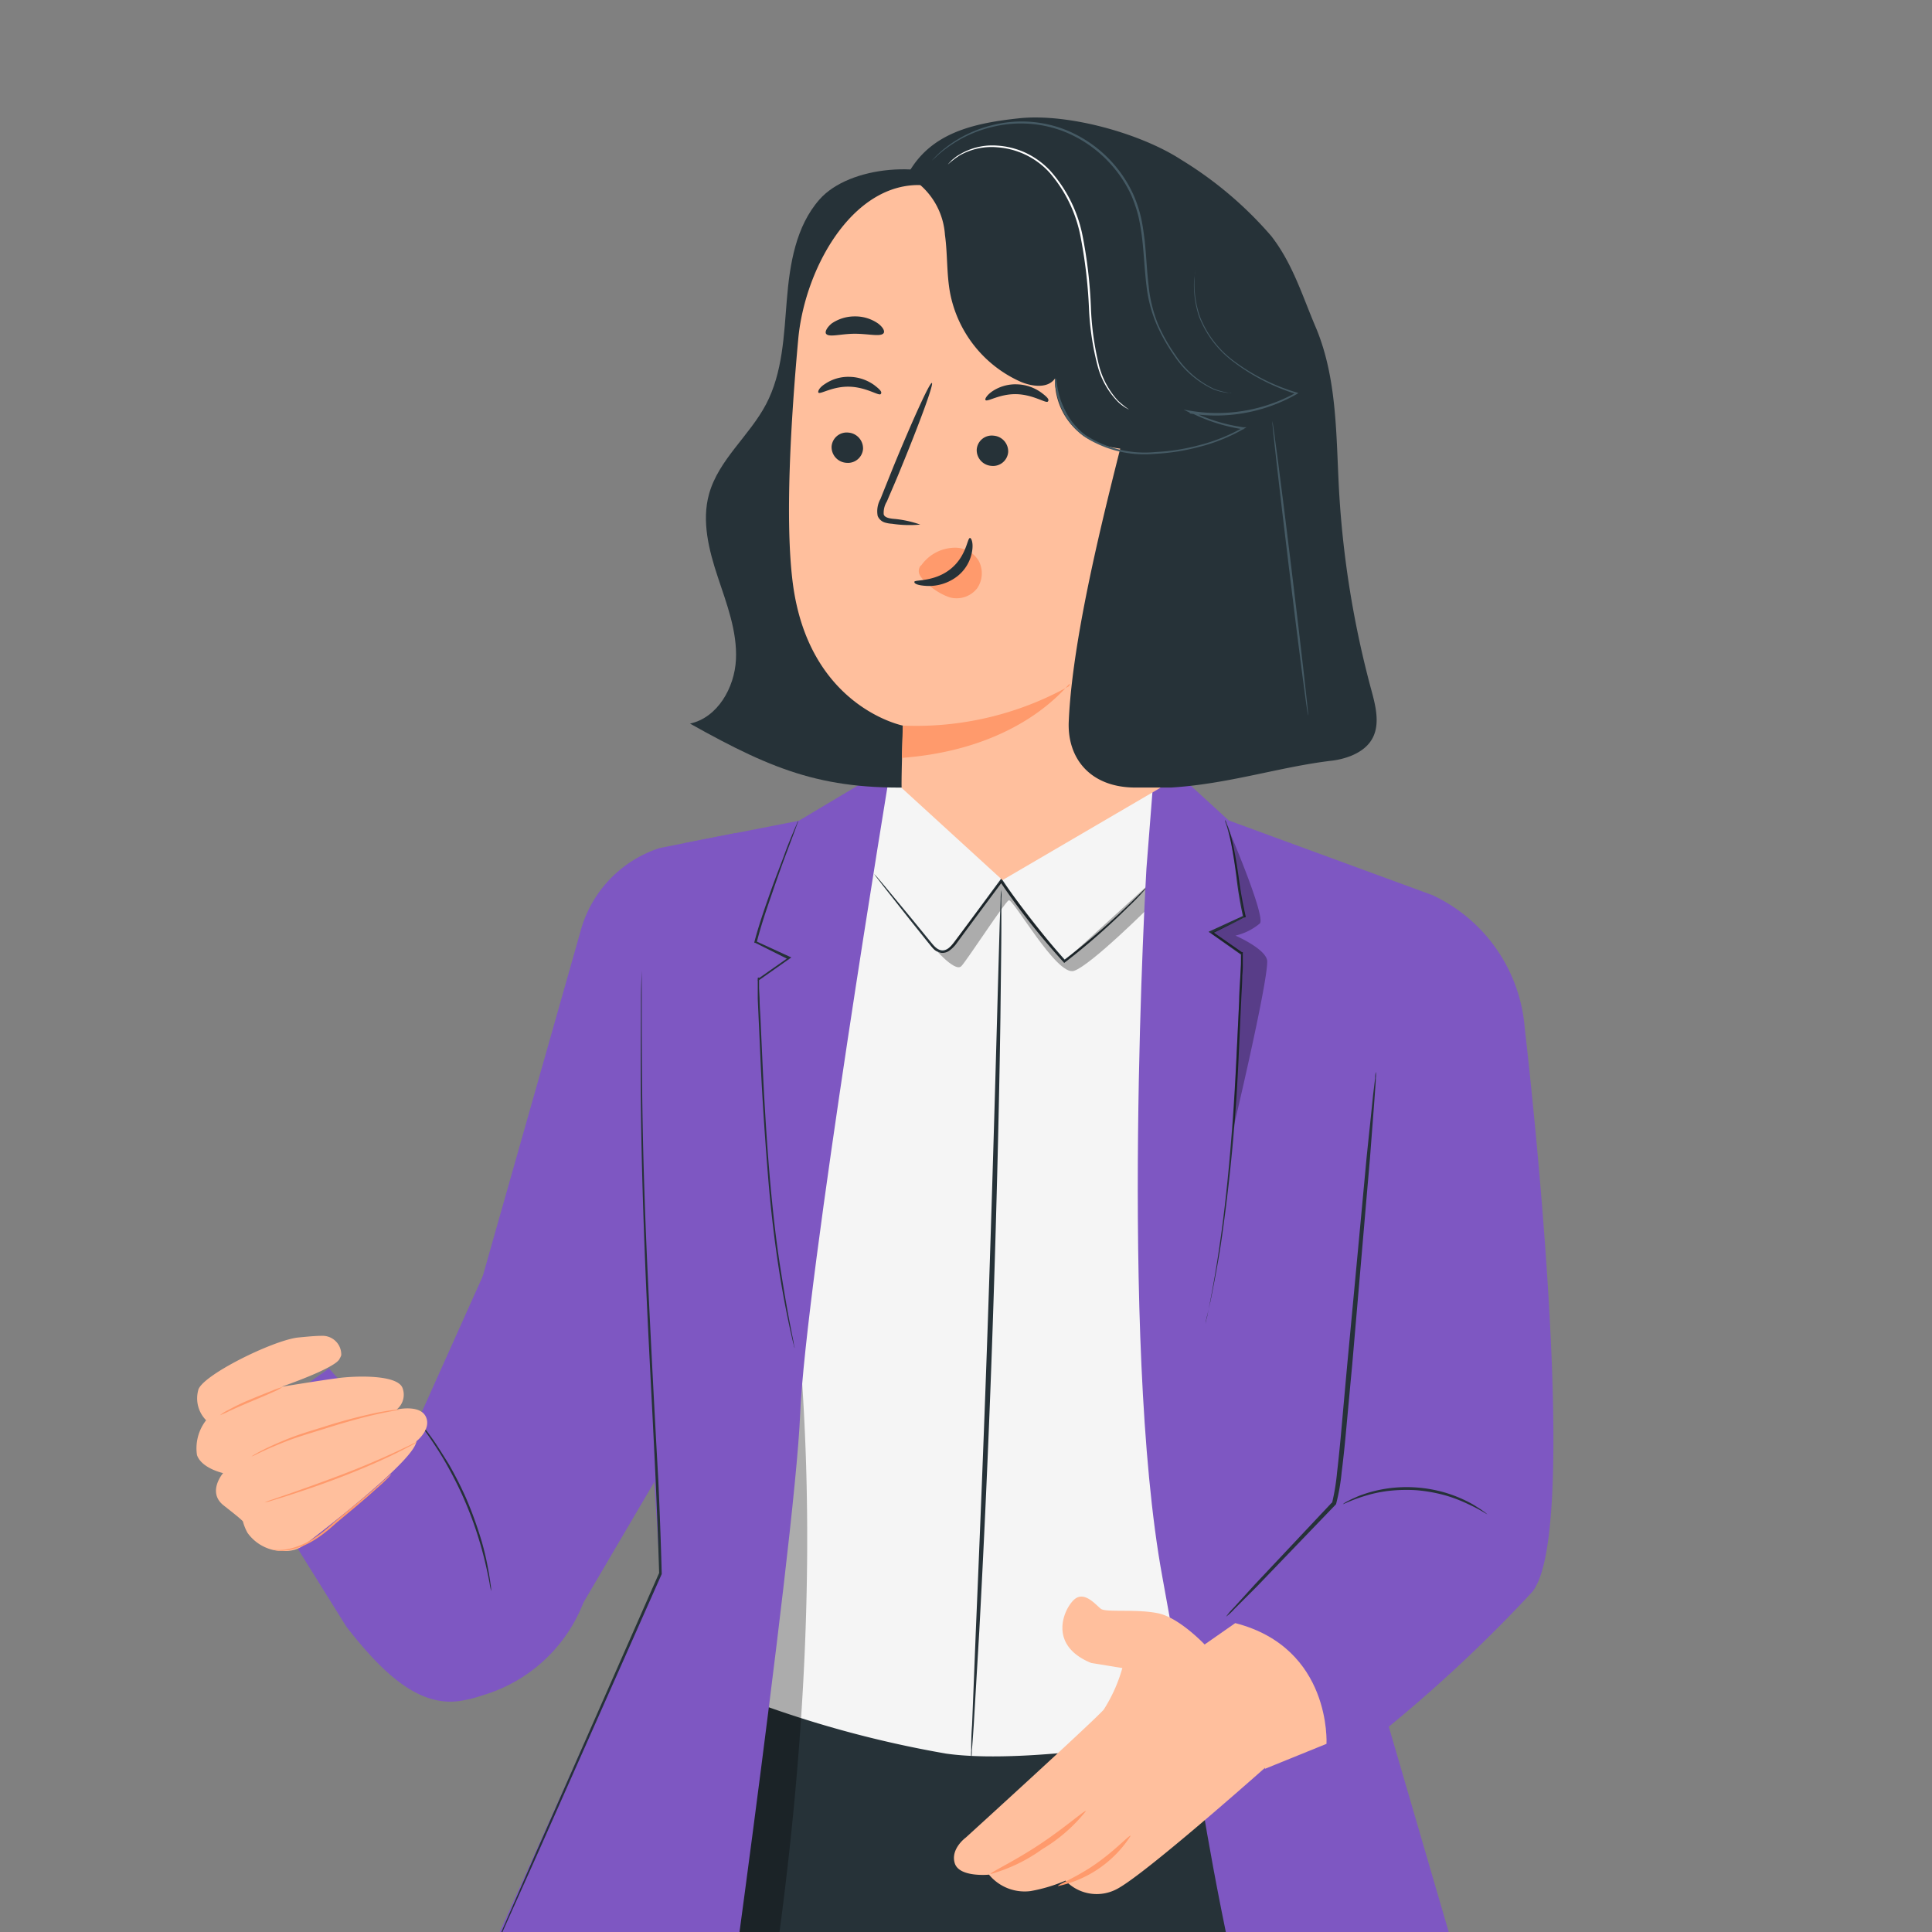
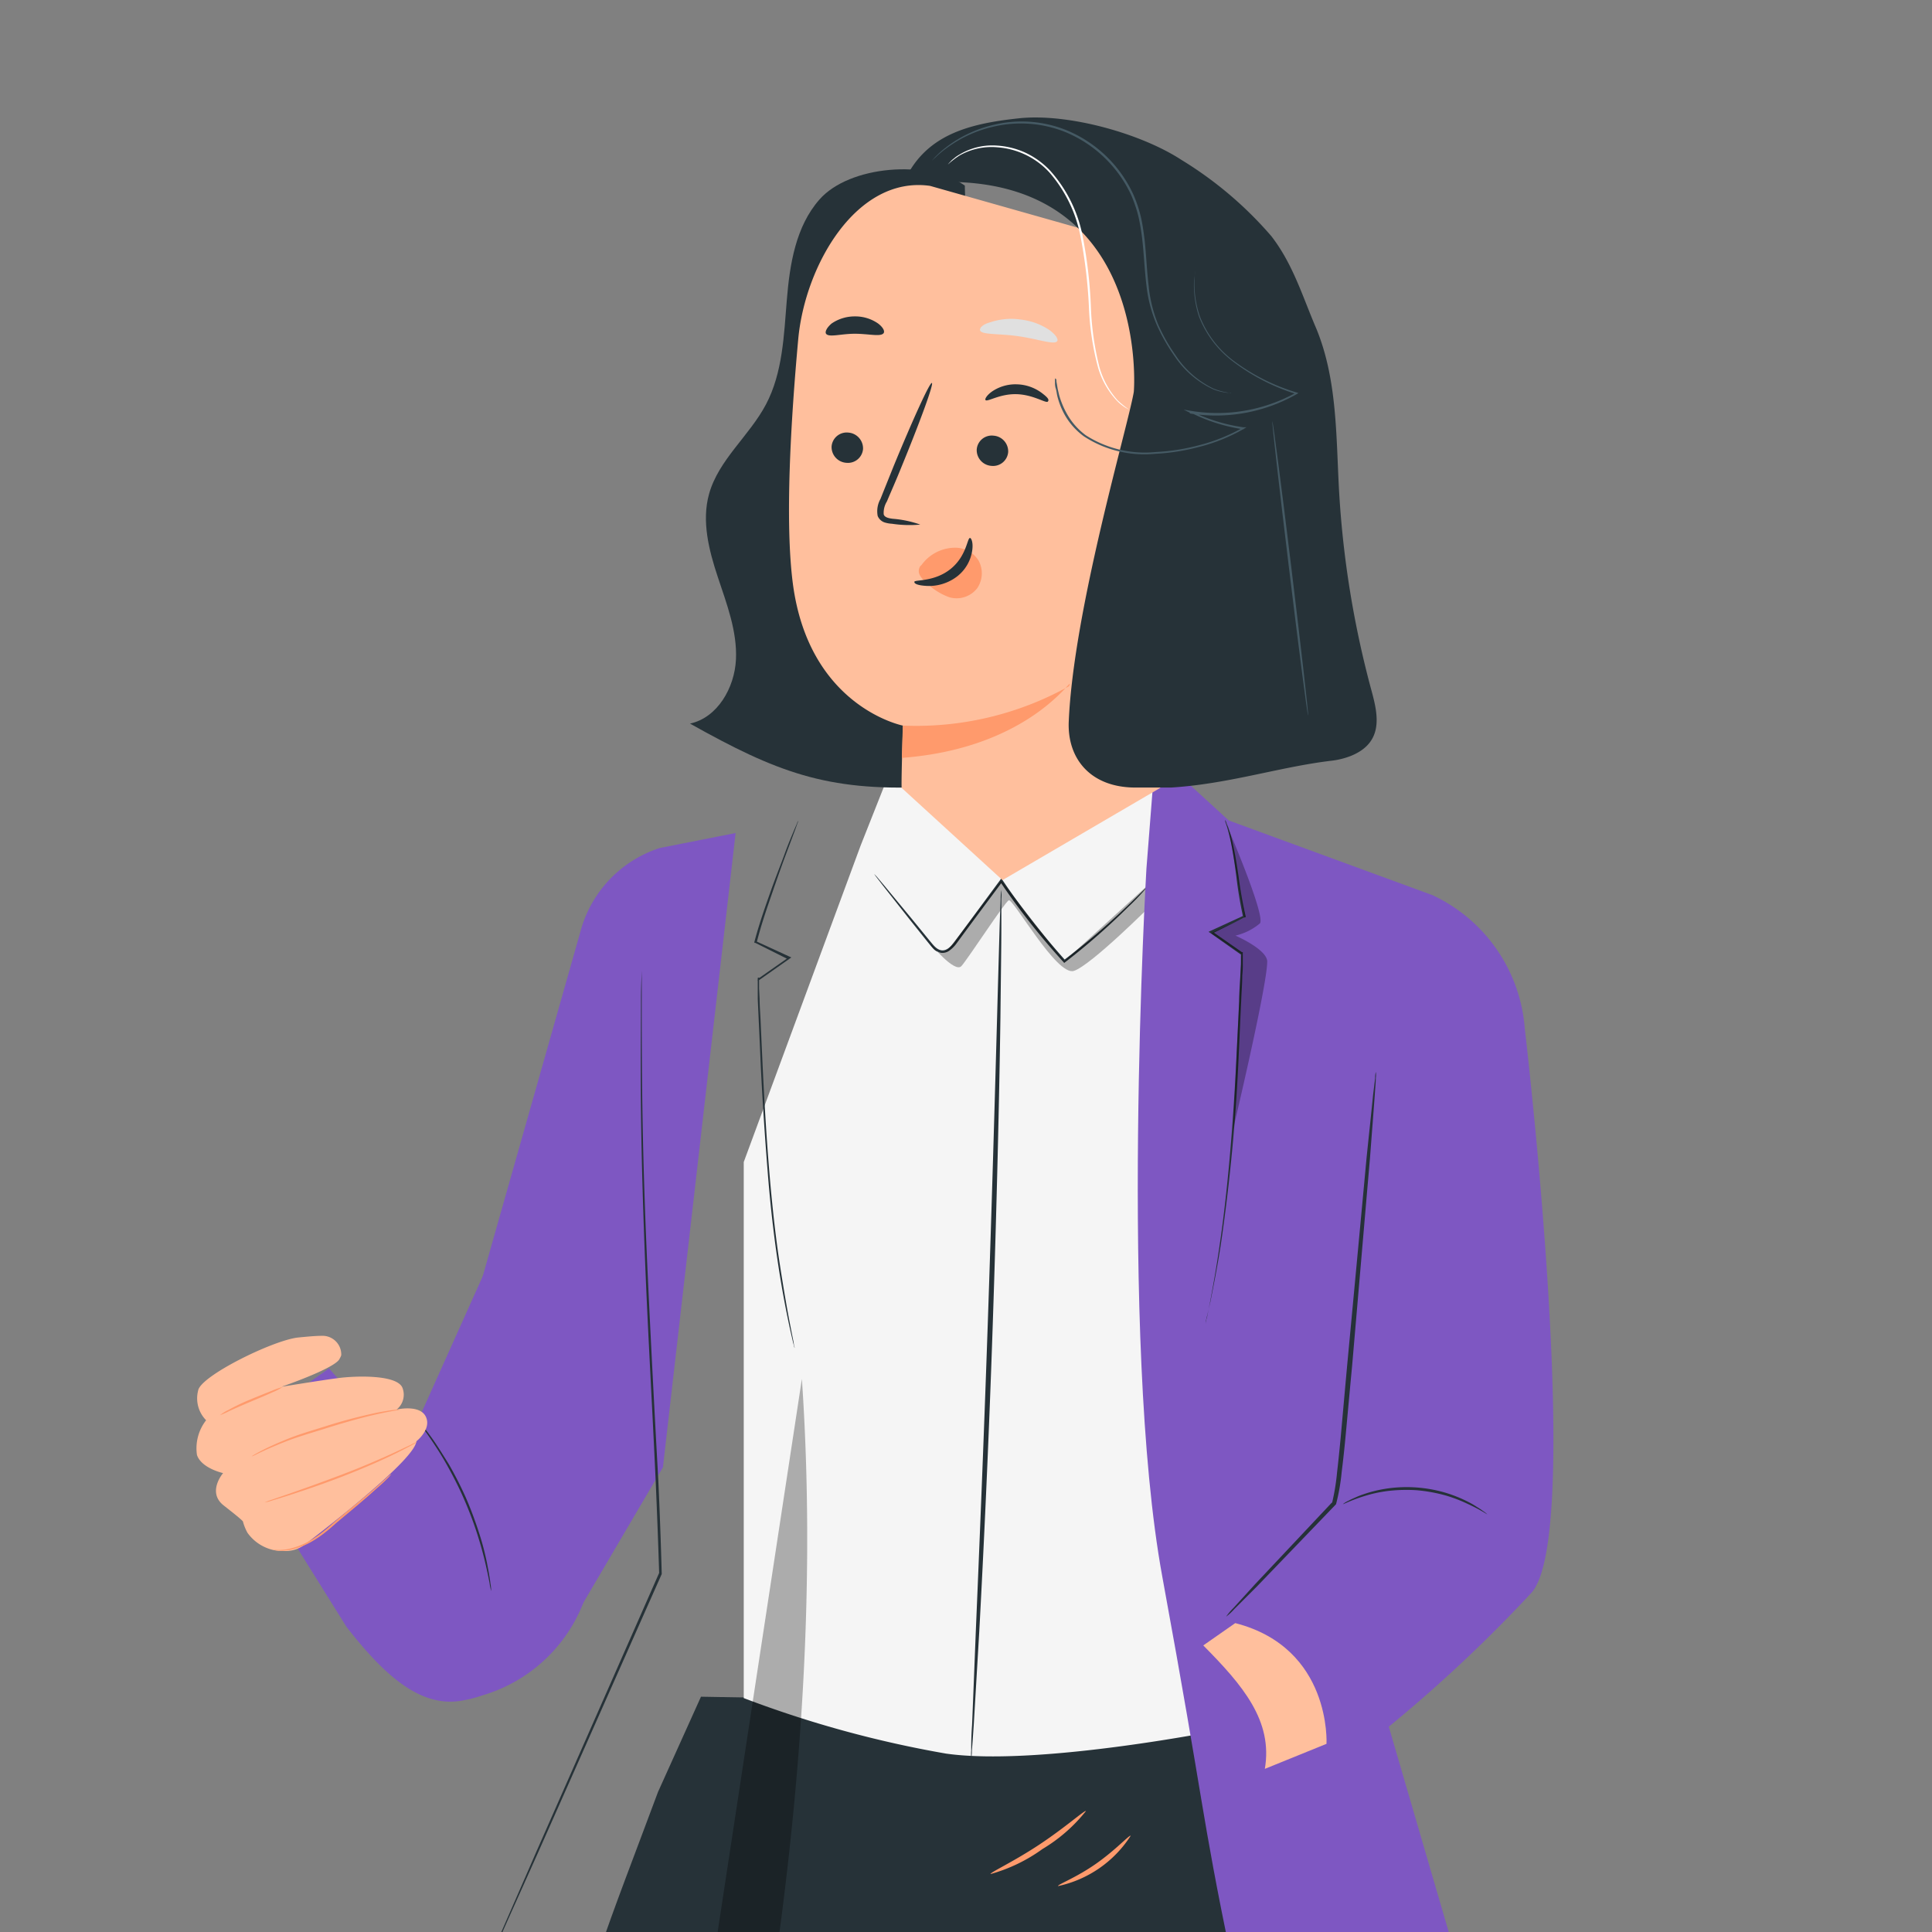
<svg xmlns="http://www.w3.org/2000/svg" width="148" height="148" viewBox="0 0 148 148">
  <rect x="0" y="0" width="148" height="148" fill="#808080" stroke="none" />
  <defs>
    <clipPath id="a">
      <rect width="148" height="148" rx="5" transform="translate(240 402)" fill="#eef1ff" />
    </clipPath>
  </defs>
  <g transform="translate(-240 -402)" clip-path="url(#a)">
    <g transform="translate(-46.102 317.501)">
      <path d="M375.67,453.605v.907s-15.214,6.275-15.35,9.178l30.317-.445-.557-10.085a17.33,17.33,0,0,1-14.411.445Z" transform="translate(-12.121 -73.617)" fill="#263238" />
      <path d="M390.644,465.226l-.135-2.386L361.5,464.152s-1.344.6-1.177,1.591Z" transform="translate(-12.12 -75.598)" fill="#455a64" />
      <path d="M379.5,454.962c0,.143.748.2,1.479.668s1.129,1.082,1.265,1.018-.1-.915-.994-1.455S379.46,454.8,379.5,454.962Z" transform="translate(-16.047 -73.956)" fill="#fff" />
      <path d="M375.52,456.665c0,.143.612.382,1.129,1s.66,1.28.8,1.273.231-.851-.422-1.591S375.52,456.522,375.52,456.665Z" transform="translate(-15.232 -74.323)" fill="#fff" />
      <path d="M373.008,460.846c.135,0,.334-.716-.064-1.519s-1.09-1.121-1.145-.994.374.549.684,1.217S372.865,460.83,373.008,460.846Z" transform="translate(-14.47 -74.67)" fill="#fff" />
      <path d="M403.517,442.23l-12.908,3.611,3.221,7.317-3.348,18.523a2.1,2.1,0,0,0,1.463,2.386,2.139,2.139,0,0,0,2.171-.628c2.847-3.181,13.266-15,13.019-16.439l-.414-3.849c-.087-.8-.859-2.7-.859-2.871Z" transform="translate(-18.288 -71.38)" fill="#263238" />
      <path d="M392.81,477.623,407.5,459.14l.072.843a2.33,2.33,0,0,1-.6,1.933c-1.153,1.861-4.43,6.084-12.319,15.008A2.139,2.139,0,0,1,392.81,477.623Z" transform="translate(-18.771 -74.841)" fill="#455a64" />
      <path d="M396.569,470.4a6.266,6.266,0,0,0-1.933-1.384,6.568,6.568,0,0,0-2.386-.223c0-.048.223-.231.7-.334a3.348,3.348,0,0,1,1.853.143,3.262,3.262,0,0,1,1.487,1.1C396.553,470.085,396.616,470.379,396.569,470.4Z" transform="translate(-18.657 -76.735)" fill="#fff" />
      <path d="M395.147,474.115a17.252,17.252,0,0,0-1.885-.692,18.358,18.358,0,0,0-2.012-.064,2.386,2.386,0,0,1,2.108-.366C394.59,473.232,395.25,474.052,395.147,474.115Z" transform="translate(-18.452 -77.656)" fill="#fff" />
      <path d="M399.163,465.812a21.014,21.014,0,0,0-2.839-1.249,22.093,22.093,0,0,0-3.094-.414,4.772,4.772,0,0,1,3.181,0A4.653,4.653,0,0,1,399.163,465.812Z" transform="translate(-18.857 -75.811)" fill="#fff" />
      <path d="M394.045,452.81a13.22,13.22,0,0,1,.151,2.489h0c-.159,1.074-.39,2.45-.644,3.937-.31,1.758-.612,3.348-.851,4.5a9.348,9.348,0,0,1-.461,1.845,9.436,9.436,0,0,1,.2-1.893c.167-1.161.422-2.76.732-4.525.262-1.487.517-2.855.732-3.913h0A15.113,15.113,0,0,1,394.045,452.81Z" transform="translate(-18.655 -73.545)" fill="#455a64" />
      <path d="M400.94,291.158c1.018-4.907,3.595-13.783,2.585-17.871-2.386-9.472-6.482-14.952-12.121-26.977h-4.191l-40.227-.7-3.293,7.3c-3.658,9.838-6.156,15.707-7.158,22.905-1.185,8.287.891,20.3,5.5,32.425,9.941,26.174,15.493,47.107,15.906,52.745s.978,11.461,6.211,29.315c3.81,13.035,6.633,20.821,6.633,20.821,3.977,2.243,8.168,2.847,11.993.668l11.675-4.5s-3.579-30.739-7.754-38.9c-3.006-5.869-7.953-8.653-5.631-16.3S397.823,306.229,400.94,291.158Z" transform="translate(-7.186 -31.135)" fill="#263238" />
      <path d="M358.4,271.67a1.48,1.48,0,0,1,.159.207l.445.612,1.7,2.426,6.363,9.17v.079c-.31,3.436-.429,7.42-.644,11.866s-.445,9.329-.692,14.578-.573,10.864-.875,16.741-.652,12.033-1.241,18.356a76.017,76.017,0,0,0-.708,15.389c.119,1.241.27,2.465.5,3.666a24.056,24.056,0,0,0,.875,3.507c.8,2.227,1.8,4.39,2.712,6.49,3.714,8.406,7.158,15.906,10.085,22.229l6.935,14.92,1.869,4.072c.2.453.358.8.477,1.058a3.648,3.648,0,0,1,.151.366s-.072-.111-.191-.35l-.509-1.042c-.453-.938-1.1-2.3-1.933-4.032l-7.007-14.9c-2.927-6.3-6.434-13.8-10.164-22.2-.923-2.108-1.893-4.239-2.744-6.514a24.444,24.444,0,0,1-.883-3.555c-.239-1.217-.4-2.45-.517-3.7a76.1,76.1,0,0,1,.7-15.477c.589-6.291.891-12.455,1.249-18.292s.628-11.492.907-16.741.517-10.14.748-14.578.374-8.43.708-11.866v.072c-2.688-3.977-4.82-7.086-6.291-9.234l-1.654-2.458-.414-.636a1.2,1.2,0,0,1-.119-.239Z" transform="translate(-11.728 -36.469)" fill="#455a64" />
      <path d="M362.835,161.809l2.473-6.243,14.721-.8,6.013.8.66,1.734,4.08,72.2s-14.26,2.879-21.386,1.877a83.8,83.8,0,0,1-15.517-4.255V186.058Z" transform="translate(-10.803 -12.541)" fill="#f5f5f5" />
      <path d="M387.564,167.118s0,.048-.1.127l-.318.358a17.168,17.168,0,0,1-1.257,1.3,51.625,51.625,0,0,1-4.82,4.223l-.072.056-.056-.072a54.387,54.387,0,0,1-4.422-5.527c-.151-.215-.294-.437-.437-.636h.183c-1.265,1.694-2.458,3.3-3.539,4.772a2.385,2.385,0,0,1-.493.493.915.915,0,0,1-.684.191,1.137,1.137,0,0,1-.589-.334c-.159-.159-.278-.326-.406-.477l-1.4-1.75-2-2.537-.533-.692a1.942,1.942,0,0,1-.175-.247l.207.223.565.668,2.06,2.489,1.416,1.734c.255.3.509.668.891.732s.724-.27.986-.612l3.523-4.772.087-.127.087.127.429.628a58.645,58.645,0,0,0,4.39,5.527h-.135a56.687,56.687,0,0,0,4.859-4.144c.565-.541.994-.97,1.3-1.265l.342-.334A.733.733,0,0,1,387.564,167.118Z" transform="translate(-13.374 -14.916)" fill="#263238" />
      <g transform="translate(357.369 151.94)" opacity="0.3">
        <path d="M371.85,171.823s1.869,2.3,2.386,1.718,3.293-4.859,3.619-5.034,3.674,5.822,4.987,5.408,5.989-5.1,5.989-5.1l.087-1.837-6.808,6.2L377.282,167l-4.072,5.289S372.351,172.985,371.85,171.823Z" transform="translate(-371.85 -166.98)" />
      </g>
      <path d="M375.786,234.5a3.978,3.978,0,0,1,0-.676c0-.477,0-1.129.064-1.941.072-1.718.167-4.144.286-7.158.255-6.021.6-14.316.915-23.517s.549-17.5.716-23.525c.08-2.982.151-5.408.2-7.158q.048-1.217.072-1.933a4.076,4.076,0,0,1,.056-.676,3.975,3.975,0,0,1,0,.676v1.941c0,1.726-.04,4.152-.072,7.158-.087,6.021-.278,14.316-.589,23.533s-.708,17.5-1.034,23.517c-.175,2.974-.318,5.4-.422,7.158-.056.8-.1,1.455-.143,1.941a5.018,5.018,0,0,1-.048.66Z" transform="translate(-15.284 -15.233)" fill="#263238" />
      <g transform="translate(339.8 190.131)" opacity="0.3">
        <path d="M357.49,215l-7.73,50.749.6,5.5a1.891,1.891,0,0,0,2.72-.247,5.44,5.44,0,0,0,1.066-2.847C357.109,250.6,358.7,232.751,357.49,215Z" transform="translate(-349.76 -215)" />
      </g>
      <path d="M341.886,163.565a9.218,9.218,0,0,0-6,6.108l-9.21,32.489,7.556,22.269,7.89-13.425,5.567-48.586Z" transform="translate(-5.236 -14.107)" fill="#7e57c2" />
-       <path d="M352.556,160.157l-8.748,1.71-2.45,46.438c0,.573.573,9.544.573,9.544L326.82,251.587c3.372,6.013,12.486,8.836,18.913,10.339,0,0,6.506-46.128,6.927-56.292s6.951-49.683,6.951-49.683Z" transform="translate(-5.264 -12.783)" fill="#7e57c2" />
      <path d="M329.2,251.585l.056-.151.191-.445.732-1.7c.644-1.487,1.591-3.635,2.752-6.315l9.417-21.378v.048q-.107-3.448-.27-7.158c-.254-5.5-.557-10.737-.756-15.5s-.326-9.067-.366-12.677,0-6.53,0-8.542c0-1,.04-1.782.056-2.322v2.322c0,2.012,0,4.939.056,8.542s.191,7.9.414,12.669.493,10.005.8,15.5c.111,2.442.2,4.836.262,7.158v.048l-9.48,21.354c-1.193,2.664-2.147,4.772-2.815,6.283-.326.732-.589,1.3-.8,1.686-.087.191-.151.334-.207.437a.59.59,0,0,1-.04.143Z" transform="translate(-5.751 -16.606)" fill="#263238" />
      <path d="M358,201.676a.261.261,0,0,0-.04-.111l-.08-.326c-.072-.3-.167-.716-.286-1.249-.231-1.09-.549-2.672-.851-4.653s-.589-4.327-.8-6.959-.414-5.519-.557-8.558c-.048-1.137-.1-2.251-.151-3.34l-.072-1.591v-1.615s.1-.04.111,0,.056,0,.08.064H355.2l2.338-1.638v.175l-2.561-1.28h-.072v-.072c.382-1.44.843-2.728,1.241-3.857s.8-2.116,1.09-2.919.565-1.424.74-1.853c.087-.2.159-.358.207-.485a.506.506,0,0,1,.08-.159.732.732,0,0,1-.056.175l-.175.493c-.167.445-.4,1.074-.7,1.869s-.652,1.789-1.042,2.927-.835,2.386-1.209,3.857l-.048-.1,2.545,1.169.159.072-.143.1-2.33,1.638h-.151a.558.558,0,0,0,.072-.056h0a.04.04,0,0,0,.04,0h.04v.684l.04.8c0,.525.048,1.066.072,1.591.048,1.09.1,2.2.151,3.34.143,3.038.318,5.925.541,8.55s.493,4.987.8,6.959.581,3.555.8,4.653c.1.533.191.954.247,1.257a1.387,1.387,0,0,0,.064.326C357.988,201.628,358,201.676,358,201.676Z" transform="translate(-11.014 -13.868)" fill="#263238" />
      <path d="M408.873,221.817l5.567-56.189L398.8,159.894s-3.666-3.372-5.615-5.114l-.692,8.812s-2.116,36.068,1.217,54.233,2.863,17.545,5.3,29.363c1.774,8.6,2.068,16.105,4.772,16.861s16.193-4.183,16.193-4.183Z" transform="translate(-18.57 -12.543)" fill="#7e57c2" />
      <path d="M416.175,168.42a12.306,12.306,0,0,1,7.046,10.212c.676,5.822,4.255,39.074.509,43.217a110.773,110.773,0,0,1-14.642,13.17l-8.748-11.381,8.3-9.13,4.684-40.283Z" transform="translate(-20.313 -15.335)" fill="#7e57c2" />
      <path d="M398.416,199.727a.578.578,0,0,1,0-.111.71.71,0,0,1,.056-.31q.087-.429.239-1.193c.191-1.034.477-2.537.74-4.406.557-3.738,1.034-8.931,1.3-14.689q.1-2.036.191-3.977c0-.644.056-1.273.087-1.893l.048-.915v-.668a.422.422,0,0,0,0-.1h0a.1.1,0,0,0,.064,0h-.08l-2.33-1.646-.135-.087.151-.072,2.545-1.169-.048.1a31.408,31.408,0,0,1-.517-3.1c-.119-.923-.231-1.71-.358-2.346s-.262-1.129-.358-1.463l-.127-.374c0-.08-.04-.127,0-.127a.914.914,0,0,1,.056.119,1.943,1.943,0,0,0,.143.366,10.965,10.965,0,0,1,.406,1.455c.143.644.27,1.432.406,2.346a31.2,31.2,0,0,0,.549,3.086v.064h-.064l-2.505,1.249V169.7l2.338,1.63h-.151a.175.175,0,0,1,.079-.04.167.167,0,0,1,.08,0h0v.875a7.1,7.1,0,0,1-.04.915c0,.62-.056,1.249-.079,1.893-.064,1.28-.119,2.609-.183,3.977a142.4,142.4,0,0,1-1.376,14.705c-.286,1.869-.6,3.364-.8,4.4-.119.5-.207.9-.278,1.185q-.048.191-.072.31C398.432,199.7,398.424,199.727,398.416,199.727Z" transform="translate(-19.916 -13.851)" fill="#263238" />
      <path d="M422.663,227.52a11.757,11.757,0,0,0-1.487-.8,10.969,10.969,0,0,0-1.718-.66,12.124,12.124,0,0,0-2.219-.4,12.257,12.257,0,0,0-2.251.064,10.34,10.34,0,0,0-1.8.4c-1,.31-1.591.636-1.591.6a1.655,1.655,0,0,1,.4-.247,4.781,4.781,0,0,1,.485-.231,6.114,6.114,0,0,1,.668-.27,10,10,0,0,1,1.821-.445,10.491,10.491,0,0,1,4.549.342,10.339,10.339,0,0,1,1.726.708,5.84,5.84,0,0,1,.62.366,4.459,4.459,0,0,1,.453.3A1.886,1.886,0,0,1,422.663,227.52Z" transform="translate(-22.618 -27.003)" fill="#263238" />
      <g transform="translate(378.874 148.074)" opacity="0.3">
        <path d="M400.25,162.12s2.823,6.585,2.386,7.158a4.455,4.455,0,0,1-1.877.938s2.434,1.058,2.434,1.988c0,1.861-2.617,12.868-2.617,12.868l.644-13.449-2.33-1.591,2.545-1.185Z" transform="translate(-398.89 -162.12)" />
      </g>
      <path d="M411.808,185.43a1.7,1.7,0,0,1,0,.461c0,.342-.048.8-.08,1.312-.087,1.2-.215,2.831-.366,4.828-.358,4.128-.835,9.727-1.368,15.906-.183,1.925-.35,3.794-.517,5.567q-.127,1.336-.286,2.6a15.512,15.512,0,0,1-.429,2.442h0l-6.068,6.307-1.718,1.718a4.329,4.329,0,0,1-.636.589,4.6,4.6,0,0,1,.557-.66l1.638-1.8,5.917-6.291v.064a16.822,16.822,0,0,0,.39-2.386c.1-.835.183-1.7.27-2.593.159-1.782.326-3.65.5-5.567.581-6.18,1.105-11.779,1.487-15.906.207-2,.382-3.627.5-4.82.064-.525.119-.962.159-1.3A1.87,1.87,0,0,1,411.808,185.43Z" transform="translate(-20.313 -18.817)" fill="#263238" />
      <path d="M323.758,205.06l-6.068,13.52-5.726-6.418-7.643,5.392,8.979,14.4c2.823,3.619,5.519,6.084,8.589,5.694a9.369,9.369,0,0,0,1.813-.437,11.894,11.894,0,0,0,8.216-8.589l3.475-17.425Z" transform="translate(-0.659 -22.835)" fill="#7e57c2" />
      <path d="M328.035,231.977a4.4,4.4,0,0,1-.119-.573c-.064-.366-.175-.9-.326-1.551s-.358-1.416-.628-2.259-.612-1.75-1.018-2.68-.859-1.8-1.288-2.569-.867-1.44-1.241-1.988-.7-.994-.923-1.288a4.395,4.395,0,0,1-.342-.469,3.182,3.182,0,0,1,.39.429c.247.286.581.716.97,1.257s.8,1.217,1.28,1.98a28.7,28.7,0,0,1,1.312,2.577c.406.938.74,1.861,1.01,2.7a19.982,19.982,0,0,1,.6,2.283c.135.692.223,1.193.27,1.591a3.18,3.18,0,0,1,.056.557Z" transform="translate(-4.308 -25.606)" fill="#263238" />
      <path d="M371.608,96.79,371.56,97h0C371.6,96.957,371.6,96.862,371.608,96.79Z" transform="translate(-14.422 -0.674)" fill="#263238" />
      <path d="M352.223,136.037c.1-2.163-.708-4.255-1.392-6.315s-1.249-4.287-.668-6.363c.732-2.625,3.094-4.454,4.366-6.872s1.368-5.273,1.591-8,.684-5.623,2.5-7.683c2.29-2.609,8.287-3.078,11.134-1.066.437,15.525.3,30.9-3.022,46.073-7.579.326-11.421-1.153-18.03-4.859C350.808,140.5,352.12,138.208,352.223,136.037Z" transform="translate(-9.743 -1.022)" fill="#263238" />
      <path d="M386.681,146.186l2.744-37.7a3.332,3.332,0,0,0-2.879-3.46l-17.5-4.955c-5.631-.8-9.584,6.092-10.1,11.747-.573,6.283-1.026,13.982-.414,18.7,1.233,9.488,8.438,10.9,8.438,10.9-.151,4.676-.1,4.772-.1,4.772l7.723,7.062Z" transform="translate(-11.696 -1.333)" fill="#ffbf9d" />
      <path d="M362.34,124.906a1.209,1.209,0,0,0,1.129,1.257,1.161,1.161,0,0,0,1.28-1.058,1.217,1.217,0,0,0-1.129-1.257,1.161,1.161,0,0,0-1.28,1.058Z" transform="translate(-12.534 -6.211)" fill="#263238" />
-       <path d="M361.067,119.688c.143.159,1.082-.493,2.386-.453s2.243.724,2.386.565-.072-.358-.477-.676a3.348,3.348,0,0,0-1.909-.644,3.181,3.181,0,0,0-1.9.557C361.138,119.3,361.011,119.585,361.067,119.688Z" transform="translate(-12.272 -5.113)" fill="#263238" />
      <path d="M376.32,125.2a1.209,1.209,0,0,0,1.129,1.257,1.161,1.161,0,0,0,1.28-1.058,1.209,1.209,0,0,0-1.129-1.257,1.153,1.153,0,0,0-1.28,1.058Z" transform="translate(-15.396 -6.27)" fill="#263238" />
      <path d="M377.166,120.408c.151.159,1.09-.493,2.386-.453s2.243.724,2.386.565-.072-.358-.477-.668a3.332,3.332,0,0,0-1.909-.652,3.181,3.181,0,0,0-1.9.557C377.245,120.051,377.094,120.337,377.166,120.408Z" transform="translate(-15.566 -5.26)" fill="#263238" />
      <path d="M370.032,129.918a8.264,8.264,0,0,0-2.108-.445c-.334-.04-.644-.119-.692-.35a1.662,1.662,0,0,1,.247-.978c.334-.8.692-1.591,1.058-2.505,1.471-3.571,2.545-6.506,2.386-6.569s-1.455,2.792-2.927,6.363c-.35.875-.692,1.718-1.01,2.521a1.917,1.917,0,0,0-.215,1.3.867.867,0,0,0,.533.5,2.322,2.322,0,0,0,.565.1A8.954,8.954,0,0,0,370.032,129.918Z" transform="translate(-13.435 -5.234)" fill="#263238" />
      <path d="M369.182,151.247a24.05,24.05,0,0,0,12.725-3.014c.565-1.3-2.529,4.716-12.8,5.488Z" transform="translate(-13.92 -11.165)" fill="#ff9a6c" />
      <path d="M370.948,136.268a3.181,3.181,0,0,1,2.68-1.328,2.108,2.108,0,0,1,1.694.986,2.036,2.036,0,0,1-.1,2.108,2,2,0,0,1-2.139.7,4.811,4.811,0,0,1-1.885-1.241,1.543,1.543,0,0,1-.4-.5.66.66,0,0,1,.072-.66" transform="translate(-14.256 -8.482)" fill="#ff9a6c" />
      <path d="M374.575,134c-.215,0-.254,1.392-1.5,2.386s-2.736.8-2.76.97.334.286.97.318a3.547,3.547,0,0,0,2.3-.724,3.07,3.07,0,0,0,1.161-1.988C374.837,134.334,374.67,134,374.575,134Z" transform="translate(-14.168 -8.29)" fill="#263238" />
      <path d="M376.639,113.775c.119.358,1.424.231,2.951.453s2.752.684,2.959.374c.1-.151-.111-.493-.6-.851a4.939,4.939,0,0,0-2.179-.8,4.994,4.994,0,0,0-2.322.2C376.877,113.3,376.591,113.568,376.639,113.775Z" transform="translate(-15.46 -3.971)" fill="#e0e0e0" />
      <path d="M361.8,113.988c.223.3,1.129,0,2.2,0s1.988.255,2.211-.048c.1-.151-.04-.445-.429-.74a3.054,3.054,0,0,0-1.781-.541,3.118,3.118,0,0,0-1.782.549C361.834,113.543,361.707,113.845,361.8,113.988Z" transform="translate(-12.418 -3.922)" fill="#263238" />
      <path d="M369.19,98.669c1.591-3.881,5.13-4.7,8.892-5.106s9.345,1.153,12.455,3.181a29.063,29.063,0,0,1,6.887,5.838c1.67,2.155,2.386,4.613,3.452,7.094,1.591,3.865,1.511,8.136,1.734,12.288a74.757,74.757,0,0,0,2.489,15.429c.493,1.813.994,3.977-1.591,5.018a5.958,5.958,0,0,1-1.5.366c-3.977.477-7.826,1.774-12.256,2.052h-2.728c-3.46,0-5.233-2.227-5.114-5.05.358-8.534,4.517-22.547,4.979-25.235C386.918,114.576,388.357,96.156,369.19,98.669Z" transform="translate(-13.937)" fill="#263238" />
-       <path d="M370.76,99.47a5.567,5.567,0,0,1,1.988,3.9c.207,1.487.119,3.014.4,4.486a9.393,9.393,0,0,0,5.4,6.768c.883.374,2.084.533,2.632-.255a5.177,5.177,0,0,0,3.181,4.939c1.4.565,2.967.469,4.438.8s3.014,1.336,3.094,2.847l.62-10.49-2.951-9.273L380.495,97.8Z" transform="translate(-14.258 -0.88)" fill="#263238" />
      <path d="M387.426,116.431a7.706,7.706,0,0,1-.867-.7,6.362,6.362,0,0,1-1.432-2.648,21.883,21.883,0,0,1-.628-4.462,35.69,35.69,0,0,0-.644-5.527,10.538,10.538,0,0,0-2.465-4.955,6.188,6.188,0,0,0-1.98-1.424,6.1,6.1,0,0,0-2.068-.509,4.883,4.883,0,0,0-2.951.708,2.385,2.385,0,0,0-.39.278,1.589,1.589,0,0,0-.262.239,2.122,2.122,0,0,0-.2.223,6.178,6.178,0,0,1,.883-.684,4.931,4.931,0,0,1,2.911-.636,5.989,5.989,0,0,1,3.977,1.917,10.514,10.514,0,0,1,2.386,4.883,37.153,37.153,0,0,1,.652,5.5,21.021,21.021,0,0,0,.676,4.494,6.188,6.188,0,0,0,1.5,2.656A3.3,3.3,0,0,0,387.426,116.431Z" transform="translate(-14.827 -0.551)" fill="#fff" />
      <path d="M394.953,114.694a5.464,5.464,0,0,1-1.384-.35,7.222,7.222,0,0,1-2.895-2.545,13.768,13.768,0,0,1-1.328-2.338,10.505,10.505,0,0,1-.74-2.99c-.135-1.082-.175-2.235-.3-3.428-.072-.589-.151-1.2-.286-1.805a9.878,9.878,0,0,0-.6-1.789,9.687,9.687,0,0,0-5.074-4.883,9.146,9.146,0,0,0-5.758-.39,9.448,9.448,0,0,0-3.531,1.71,7.365,7.365,0,0,0-1.05.986.254.254,0,0,0,.072-.064l.207-.183c.087-.087.2-.191.334-.3a5.781,5.781,0,0,1,.485-.382,9.544,9.544,0,0,1,3.515-1.638,9.146,9.146,0,0,1,5.663.414,9.623,9.623,0,0,1,4.971,4.772,10.14,10.14,0,0,1,.589,1.758,17.793,17.793,0,0,1,.286,1.789c.127,1.177.175,2.33.31,3.428a10.537,10.537,0,0,0,.8,3.022,14.078,14.078,0,0,0,1.36,2.386,7.253,7.253,0,0,0,2.974,2.537,4.415,4.415,0,0,0,1.034.255h.278Z" transform="translate(-14.512 -0.079)" fill="#455a64" />
      <path d="M383.86,116.438v.342a1.319,1.319,0,0,0,.056.429c.056.167.072.358.119.573a5.822,5.822,0,0,0,.6,1.5,5.257,5.257,0,0,0,1.432,1.591,8.47,8.47,0,0,0,5.44,1.344,16.185,16.185,0,0,0,3.372-.525,13.52,13.52,0,0,0,3.436-1.384l.215-.127h-.247a13.179,13.179,0,0,1-3.977-1.225h-.072l-.056.167a12.542,12.542,0,0,0,8.168-1.463l.167-.1-.183-.056a15.4,15.4,0,0,1-4.844-2.458,7.746,7.746,0,0,1-2.529-3.364,7.826,7.826,0,0,1-.414-2.736,7.09,7.09,0,0,1,.056-.74v-.286a.357.357,0,0,1,0,.064v.191c0,.175-.048.422-.087.74a7.716,7.716,0,0,0,.374,2.776,7.85,7.85,0,0,0,2.609,3.452,15.684,15.684,0,0,0,4.883,2.505V117.5a12.431,12.431,0,0,1-8.057,1.432l-.612-.1.557.27h.072a13.314,13.314,0,0,0,3.977,1.241v-.167a13.719,13.719,0,0,1-3.4,1.376,15.746,15.746,0,0,1-3.332.525,8.375,8.375,0,0,1-5.36-1.28A5.177,5.177,0,0,1,384.8,119.2a6.536,6.536,0,0,1-.62-1.471c-.048-.215-.1-.4-.127-.565s-.048-.31-.072-.422,0-.191-.04-.255A.526.526,0,0,0,383.86,116.438Z" transform="translate(-16.94 -2.952)" fill="#455a64" />
      <path d="M407.533,145.289c.048,0-.525-5.058-1.28-11.278s-1.416-11.262-1.463-11.262.525,5.058,1.28,11.278S407.477,145.289,407.533,145.289Z" transform="translate(-21.223 -5.987)" fill="#455a64" />
      <path d="M312.243,212.337a1.432,1.432,0,0,0-1.5-1.487c-.461,0-1.058.056-1.789.127-1.9.191-7.524,2.959-7.675,4.072a2.386,2.386,0,0,0,.612,2.267,3.5,3.5,0,0,0-.7,2.664c.35,1.026,2,1.384,2,1.384s-1.225,1.424,0,2.442c.437.35,1.32,1.026,1.519,1.257a3.819,3.819,0,0,0,.35.875,3.333,3.333,0,0,0,2.386,1.384h.318a2.386,2.386,0,0,0,1.7-.493c2.2-1.678,8.414-6.545,8.534-7.9,0,0,1.185-.923.724-1.885s-2.235-.549-2.235-.549a1.455,1.455,0,0,0,.445-1.662c-.406-1.018-3.547-.931-4.971-.74-1.137.143-4.3.66-4.3.66s4.215-1.447,4.462-2.163a1.074,1.074,0,0,0,.119-.255Z" transform="translate(0 -24.02)" fill="#ffbf9d" />
      <path d="M319.421,221.05a2.723,2.723,0,0,1-.422.262c-.278.151-.684.366-1.2.62-1.018.509-2.466,1.145-4.088,1.774s-3.126,1.129-4.215,1.479c-.541.175-.978.3-1.288.4a3.51,3.51,0,0,1-.477.119,3.414,3.414,0,0,1,.461-.183l1.273-.437c1.082-.374,2.561-.9,4.191-1.519s3.062-1.249,4.1-1.726l1.225-.581A3.688,3.688,0,0,1,319.421,221.05Z" transform="translate(-1.357 -26.108)" fill="#ff9a6c" />
      <path d="M317.843,217.94a2.107,2.107,0,0,1-.461.1c-.294.056-.724.135-1.257.255-1.058.231-2.5.628-4.072,1.129-.8.247-1.543.469-2.219.7s-1.273.485-1.766.692-.891.406-1.169.533a2.385,2.385,0,0,1-.429.191l.1-.072.3-.175c.262-.143.652-.35,1.145-.573s1.09-.485,1.766-.732,1.432-.469,2.219-.716a40.752,40.752,0,0,1,4.1-1.09c.525-.1.962-.167,1.265-.207Z" transform="translate(-1.099 -25.471)" fill="#ff9a6c" />
      <path d="M308.2,215.8a3.579,3.579,0,0,1-.676.358c-.429.2-1.034.453-1.7.732s-1.257.541-1.686.74a6.023,6.023,0,0,1-.7.31,3.03,3.03,0,0,1,.652-.406,15.735,15.735,0,0,1,1.678-.8c.668-.278,1.272-.517,1.71-.692a4.4,4.4,0,0,1,.724-.247Z" transform="translate(-0.479 -25.033)" fill="#ff9a6c" />
      <path d="M317.584,224.15a2.314,2.314,0,0,1-.286.334c-.2.2-.493.485-.867.8-.748.692-1.829,1.591-3.006,2.569-.286.247-.565.509-.859.732a8.178,8.178,0,0,1-.859.612,5.709,5.709,0,0,1-1.638.716,3.412,3.412,0,0,1-1.2.1,2.125,2.125,0,0,1-.326-.04h-.111a3.582,3.582,0,0,1,.437,0,3.731,3.731,0,0,0,1.169-.159,5.886,5.886,0,0,0,1.591-.724,9.376,9.376,0,0,0,.843-.612c.286-.223.557-.477.851-.732,1.177-1,2.275-1.869,3.038-2.529l.891-.8A3,3,0,0,1,317.584,224.15Z" transform="translate(-1.5 -26.742)" fill="#ff9a6c" />
-       <path d="M393.393,239.7s-1.972-2.116-3.635-2.458-3.977-.048-4.366-.334-1.265-1.416-2.052-.716-2.06,3.491,1.3,4.859l2.386.39a11.836,11.836,0,0,1-1.424,3.181c-.732.851-10.57,9.806-10.57,9.806s-1.185.859-.843,1.964,2.624.875,2.624.875A3.539,3.539,0,0,0,380,258.525a12.192,12.192,0,0,0,2.672-.8,3.293,3.293,0,0,0,3.937.644c2.29-1.2,12.057-9.918,12.057-9.918l-2.457-8.661Z" transform="translate(-14.948 -29.161)" fill="#ffbf9d" />
      <path d="M400.59,238.52l-2.45,1.71c3.038,3.062,5.345,5.782,4.716,9.456l4.724-1.917S407.986,240.421,400.59,238.52Z" transform="translate(-19.862 -29.684)" fill="#ffbf9d" />
      <path d="M384.959,256.619a12.3,12.3,0,0,1-3.332,2.911,12.478,12.478,0,0,1-3.977,1.917c-.048-.119,1.742-.931,3.754-2.267S384.871,256.531,384.959,256.619Z" transform="translate(-15.668 -33.387)" fill="#ff9a6c" />
      <path d="M389.717,259a8.8,8.8,0,0,1-5.567,3.857c-.04-.119,1.392-.644,2.919-1.718S389.6,258.936,389.717,259Z" transform="translate(-16.999 -33.875)" fill="#ff9a6c" />
    </g>
  </g>
</svg>